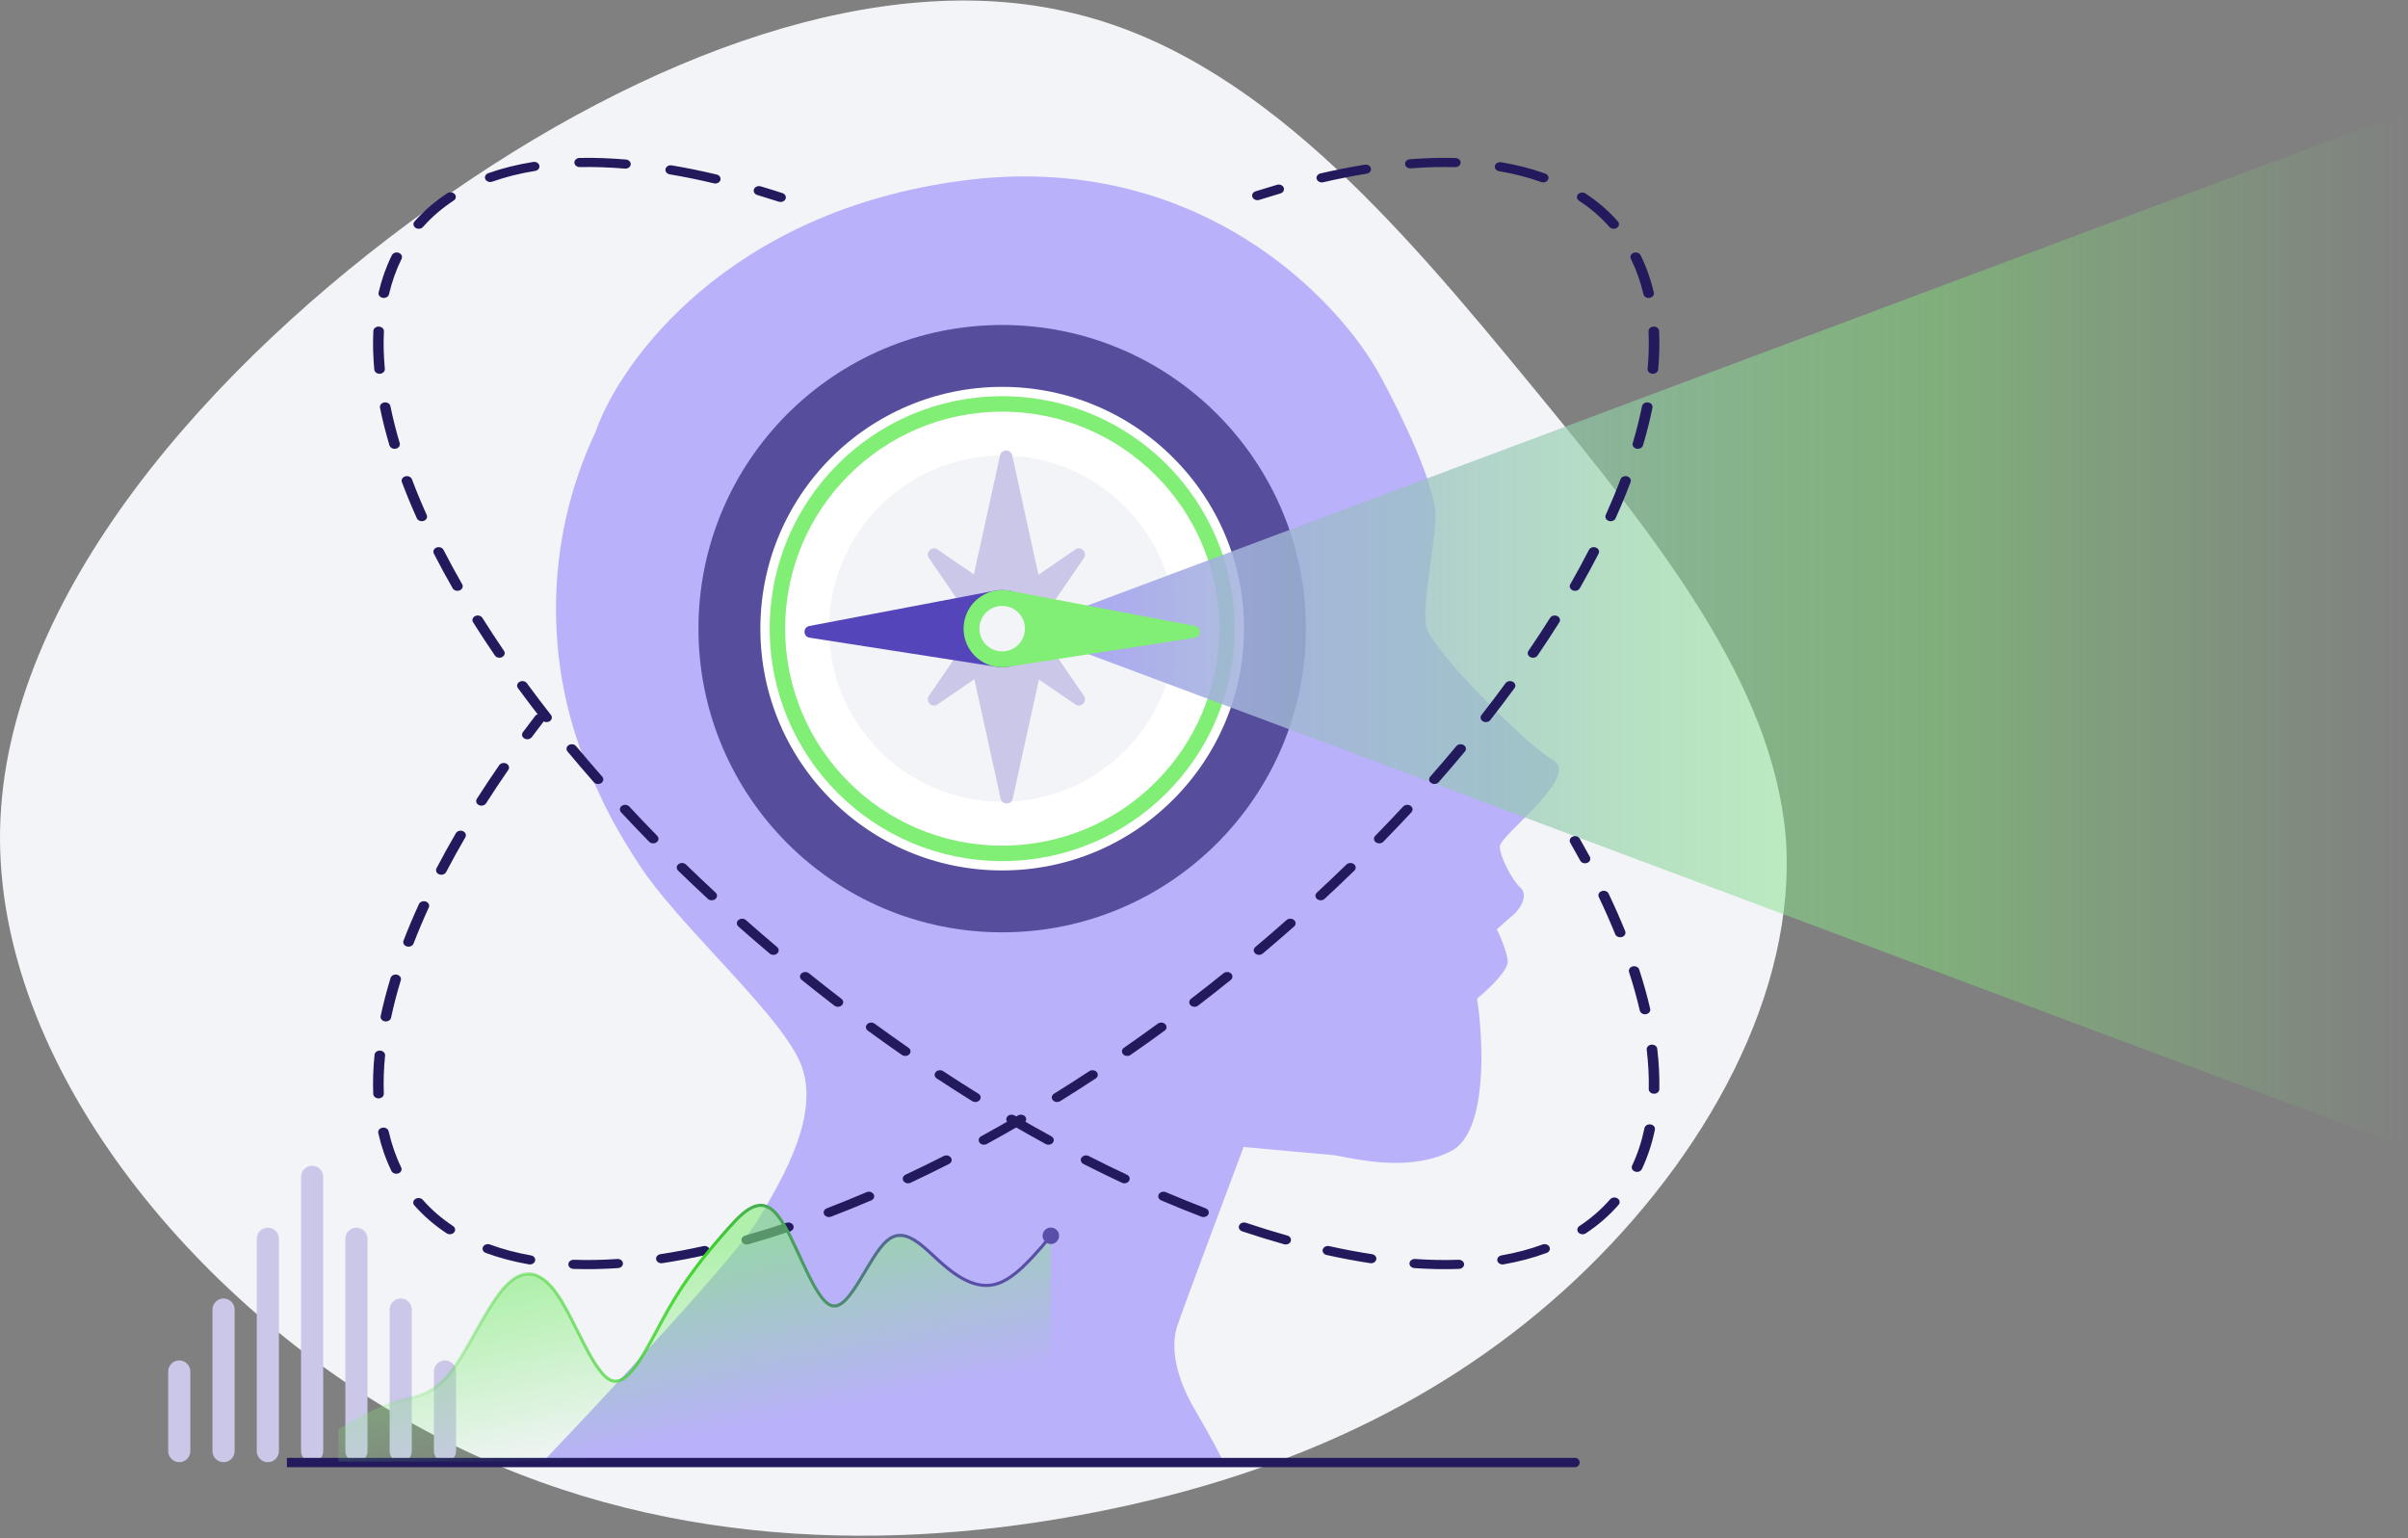
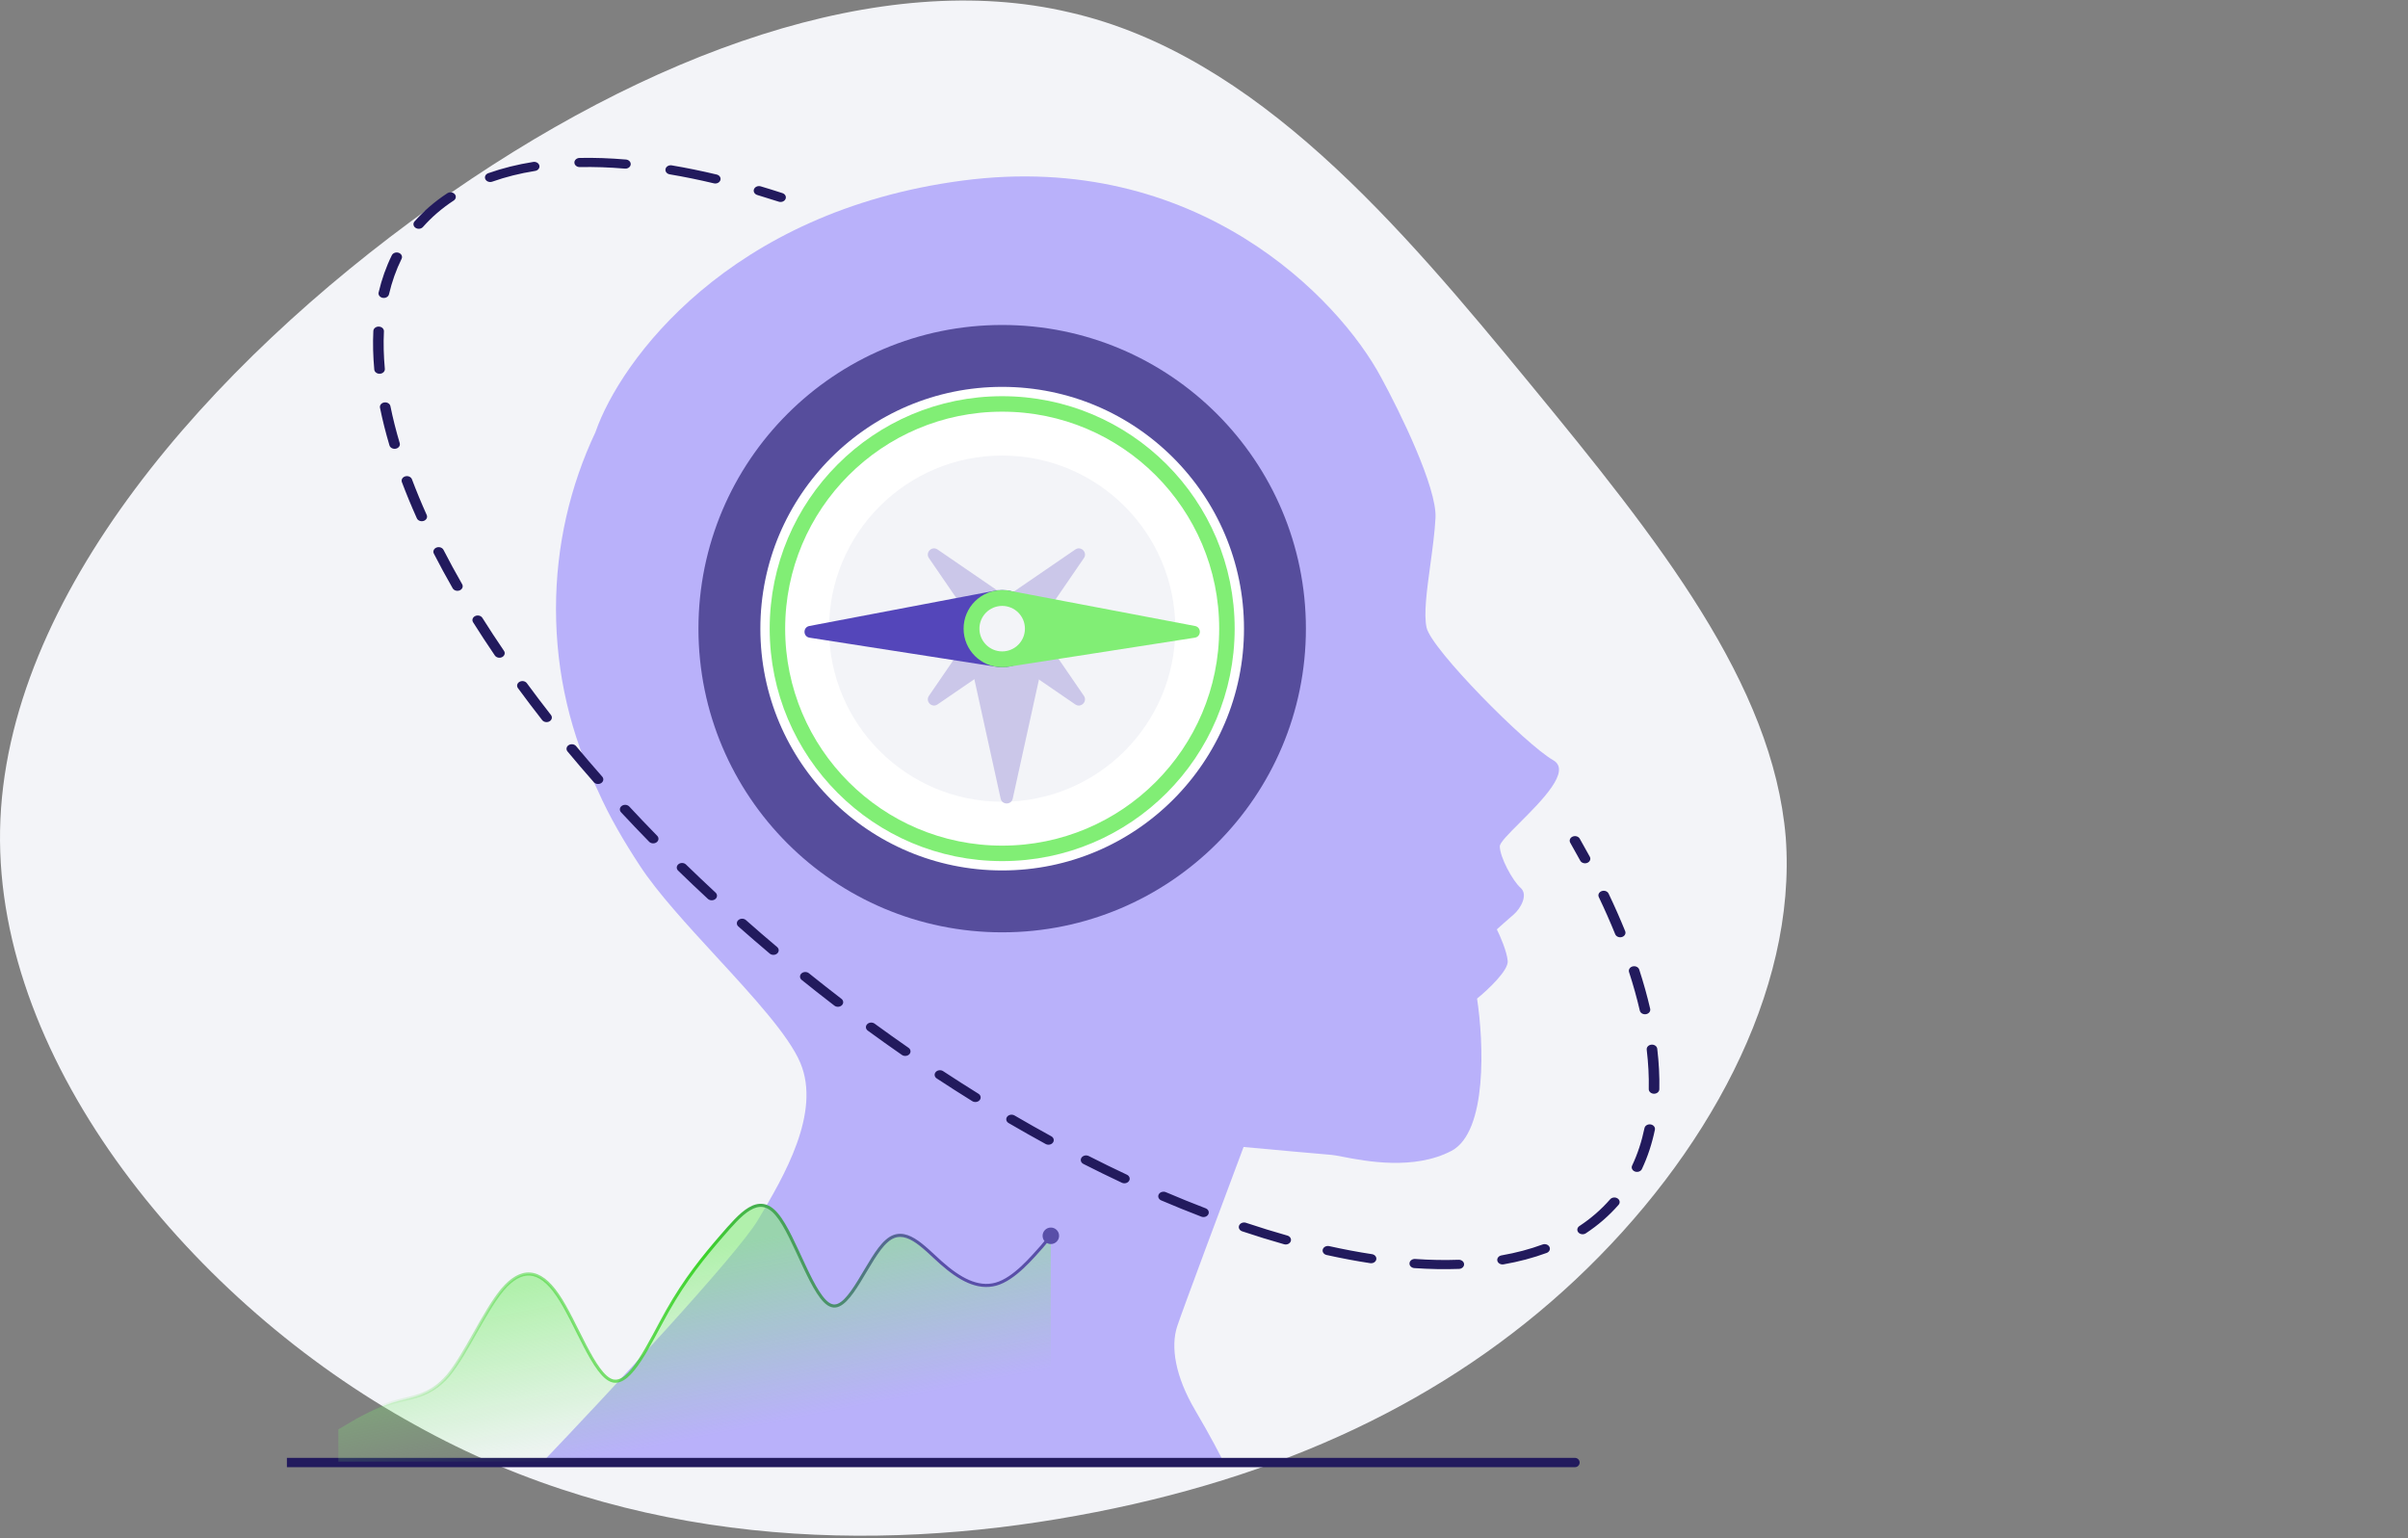
<svg xmlns="http://www.w3.org/2000/svg" width="778" height="497" viewBox="0 0 778 497" fill="none">
  <rect x="0" y="0" width="778" height="497" fill="#808080" stroke="none" />
  <path d="M494.272 123.944C535.844 174.499 572.798 220.919 576.955 270.555C580.65 320.651 551.088 373.964 509.053 413.489C467.481 452.555 413.899 477.833 347.845 489.782C282.253 501.732 204.651 499.893 133.978 460.368C62.843 421.302 -1.364 344.09 0.022 268.257C1.408 192.424 68.386 117.51 139.059 66.954C209.732 16.398 285.024 -10.258 345.535 3.989C406.046 17.777 452.7 73.388 494.272 123.944Z" fill="#F3F4F8" />
  <path d="M192.423 139.534C200.414 116.627 235.318 68.319 311.008 58.346C386.699 48.374 432.684 96.596 446.215 121.954C452.288 133.035 464.307 157.626 463.795 167.343C463.548 172.04 462.823 177.36 462.119 182.524C461.002 190.712 459.939 198.51 460.919 202.823C462.517 209.855 492.883 240.54 501.832 245.654C507.799 249.064 498.139 258.724 491.036 265.827C487.484 269.379 484.572 272.291 484.572 273.463C484.572 276.979 488.727 284.65 491.284 286.888C493.841 289.125 491.284 293.6 489.047 295.518C487.257 297.052 484.678 299.353 483.613 300.312C484.678 302.443 486.873 307.472 487.129 310.541C487.385 313.609 480.63 319.917 477.22 322.687C479.351 336.538 480.672 365.774 468.91 371.911C456.8 378.23 441.221 375.224 433.78 373.789C432.187 373.482 430.966 373.246 430.233 373.19C426.909 372.934 409.883 371.379 401.786 370.633C395.393 387.68 382.16 423.117 380.37 428.487C378.132 435.2 379.731 444.789 386.123 455.657C391.238 464.351 394.434 470.573 395.393 472.597H175.162C195.512 451.288 237.939 405.793 244.843 394.286C253.473 379.902 265.3 359.445 258.588 343.464C254.864 334.599 243.274 321.997 231.507 309.203C222.06 298.932 212.5 288.538 206.806 279.856C201.742 272.132 196.978 264.107 193.111 255.364C184.48 237.66 179.637 217.771 179.637 196.75C179.637 176.304 184.218 156.929 192.41 139.594C192.414 139.574 192.419 139.554 192.423 139.534Z" fill="#B9B1FA" />
  <circle cx="323.793" cy="203.142" r="88.129" fill="white" stroke="#564D9C" stroke-width="20" />
  <circle cx="323.793" cy="203.142" r="72.615" stroke="#81EE75" stroke-width="5" />
  <circle cx="323.792" cy="203.142" r="55.937" fill="#F3F4F8" />
-   <path d="M323.118 147.129C323.579 145.035 326.564 145.035 327.025 147.129L339.743 204.9H310.4L323.118 147.129Z" fill="#CBC7E9" />
  <path d="M347.413 177.564C349.24 176.312 351.446 178.518 350.193 180.345L331.152 208.118L319.639 196.605L347.413 177.564Z" fill="#CBC7E9" />
-   <path d="M330.506 203.462L777.999 35.972L777.999 370.952L330.506 203.462Z" fill="url(#paint0_linear_4387_8105)" />
  <path d="M302.913 177.564C301.086 176.312 298.88 178.518 300.133 180.345L319.174 208.118L330.687 196.605L302.913 177.564Z" fill="#CBC7E9" />
  <path d="M327.204 258.059C326.743 260.152 323.758 260.152 323.297 258.059L310.58 200.287L339.922 200.287L327.204 258.059Z" fill="#CBC7E9" />
  <path d="M302.911 227.623C301.084 228.876 298.878 226.67 300.131 224.843L319.172 197.069L330.685 208.582L302.911 227.623Z" fill="#CBC7E9" />
  <path d="M347.409 227.623C349.236 228.876 351.442 226.67 350.19 224.843L331.148 197.069L319.635 208.582L347.409 227.623Z" fill="#CBC7E9" />
  <path d="M322.834 215.572C323.15 215.596 323.47 215.608 323.793 215.608C330.678 215.608 336.259 210.027 336.259 203.142C336.259 196.258 330.678 190.677 323.793 190.677C323.365 190.677 322.942 190.698 322.525 190.74L322.524 190.677L261.491 202.282C259.376 202.684 259.427 205.729 261.554 206.061L321.6 215.416C321.771 215.447 321.944 215.473 322.118 215.497L322.834 215.608L322.834 215.572Z" fill="#5446BA" />
  <path d="M324.753 215.572C324.437 215.596 324.117 215.608 323.794 215.608C316.909 215.608 311.328 210.027 311.328 203.142C311.328 196.258 316.909 190.677 323.794 190.677C324.222 190.677 324.645 190.698 325.062 190.74L325.063 190.677L386.096 202.282C388.211 202.684 388.16 205.729 386.033 206.061L325.987 215.416C325.816 215.447 325.643 215.473 325.469 215.497L324.753 215.608L324.753 215.572Z" fill="#81EE75" />
  <circle cx="323.793" cy="203.142" r="7.352" fill="#F3F4F8" />
-   <path fill-rule="evenodd" clip-rule="evenodd" d="M175.284 230.934C174.497 230.482 173.435 230.667 172.913 231.347C171.564 233.102 170.239 234.854 168.939 236.604C168.428 237.291 168.659 238.205 169.454 238.646C170.248 239.087 171.306 238.888 171.817 238.201C173.108 236.464 174.423 234.724 175.762 232.982C176.285 232.303 176.07 231.385 175.284 230.934ZM163.631 246.76C162.821 246.341 161.771 246.57 161.286 247.27C158.766 250.914 156.355 254.541 154.055 258.146C153.599 258.861 153.9 259.76 154.727 260.154C155.554 260.548 156.594 260.288 157.05 259.573C159.331 255.999 161.722 252.401 164.222 248.786C164.707 248.086 164.442 247.178 163.631 246.76ZM149.583 268.584C148.739 268.217 147.711 268.511 147.287 269.24C145.069 273.052 142.982 276.833 141.027 280.576C140.639 281.32 141.022 282.195 141.883 282.531C142.744 282.867 143.757 282.536 144.145 281.792C146.079 278.087 148.146 274.344 150.343 270.568C150.767 269.839 150.427 268.95 149.583 268.584ZM137.574 291.318C136.696 291.018 135.703 291.39 135.355 292.149C133.53 296.14 131.866 300.08 130.368 303.961C130.069 304.735 130.553 305.572 131.449 305.83C132.345 306.089 133.314 305.67 133.612 304.896C135.09 301.069 136.733 297.179 138.536 293.236C138.884 292.477 138.453 291.618 137.574 291.318ZM404.656 63.718C404.982 64.484 405.966 64.876 406.852 64.594C409.146 63.863 411.422 63.169 413.68 62.512C414.575 62.252 415.056 61.413 414.754 60.64C414.453 59.867 413.483 59.451 412.588 59.712C410.299 60.378 407.992 61.081 405.669 61.821C404.783 62.103 404.329 62.953 404.656 63.718ZM425.411 57.849C425.655 58.638 426.592 59.106 427.504 58.895C432.3 57.788 436.992 56.863 441.567 56.124C442.496 55.975 443.108 55.203 442.935 54.401C442.761 53.598 441.868 53.069 440.94 53.219C436.273 53.972 431.495 54.914 426.621 56.04C425.709 56.251 425.167 57.061 425.411 57.849ZM128.28 314.96C127.367 314.752 126.431 315.222 126.19 316.011C124.908 320.204 123.839 324.312 122.987 328.325C122.816 329.128 123.431 329.898 124.36 330.045C125.289 330.192 126.18 329.661 126.351 328.858C127.186 324.925 128.236 320.89 129.497 316.766C129.738 315.977 129.194 315.169 128.28 314.96ZM453.961 53.063C454.046 53.876 454.877 54.476 455.818 54.403C460.779 54.017 465.565 53.885 470.155 54.011C471.099 54.036 471.888 53.396 471.918 52.58C471.948 51.764 471.207 51.082 470.263 51.057C465.522 50.927 460.598 51.064 455.512 51.459C454.571 51.532 453.877 52.25 453.961 53.063ZM122.86 339.496C121.919 339.426 121.09 340.028 121.009 340.841C120.572 345.207 120.43 349.434 120.594 353.502C120.627 354.318 121.419 354.956 122.363 354.928C123.307 354.899 124.046 354.215 124.013 353.399C123.854 349.46 123.99 345.354 124.417 341.096C124.498 340.283 123.801 339.567 122.86 339.496ZM482.987 53.598C482.809 54.4 483.416 55.174 484.343 55.328C489.182 56.132 493.723 57.293 497.94 58.818C498.811 59.133 499.813 58.778 500.177 58.026C500.542 57.273 500.131 56.407 499.26 56.092C494.807 54.481 490.038 53.265 484.989 52.426C484.062 52.272 483.165 52.797 482.987 53.598ZM123.566 364.4C122.639 364.557 122.034 365.333 122.215 366.134C123.194 370.463 124.606 374.553 126.468 378.372C126.834 379.124 127.837 379.477 128.708 379.16C129.578 378.843 129.986 377.977 129.62 377.225C127.857 373.609 126.51 369.715 125.572 365.567C125.391 364.766 124.493 364.244 123.566 364.4ZM509.838 62.792C509.266 63.442 509.413 64.369 510.165 64.863C512.033 66.089 513.804 67.422 515.472 68.863C517.104 70.273 518.616 71.768 520.009 73.344C520.583 73.992 521.656 74.116 522.407 73.621C523.157 73.125 523.301 72.198 522.727 71.549C521.242 69.87 519.631 68.277 517.89 66.773C516.112 65.236 514.225 63.816 512.234 62.509C511.482 62.016 510.409 62.142 509.838 62.792ZM134.192 387.427C133.441 387.921 133.295 388.848 133.867 389.498C135.371 391.205 137.005 392.825 138.772 394.351C140.512 395.855 142.357 397.247 144.3 398.531C145.05 399.026 146.124 398.902 146.697 398.254C147.271 397.605 147.127 396.678 146.377 396.182C144.553 394.978 142.823 393.672 141.191 392.261C139.534 390.83 138 389.311 136.589 387.708C136.017 387.059 134.944 386.933 134.192 387.427ZM527.815 81.7C526.946 82.02 526.543 82.889 526.915 83.639C528.674 87.194 530.028 91.019 530.984 95.094C531.171 95.894 532.074 96.411 532.999 96.249C533.925 96.087 534.524 95.307 534.336 94.507C533.338 90.253 531.918 86.233 530.06 82.477C529.688 81.727 528.683 81.379 527.815 81.7ZM156.047 402.926C155.676 403.677 156.079 404.545 156.947 404.866C161.294 406.472 165.946 407.699 170.869 408.561C171.795 408.723 172.698 408.206 172.885 407.406C173.073 406.606 172.475 405.827 171.549 405.665C166.833 404.839 162.406 403.669 158.292 402.149C157.424 401.828 156.418 402.176 156.047 402.926ZM534.257 105.533C533.313 105.567 532.581 106.256 532.621 107.072C532.81 110.949 532.711 114.991 532.327 119.183C532.252 119.996 532.955 120.708 533.897 120.772C534.838 120.837 535.662 120.229 535.737 119.416C536.13 115.116 536.234 110.954 536.038 106.947C535.998 106.131 535.201 105.498 534.257 105.533ZM183.63 408.493C183.59 409.308 184.323 409.997 185.266 410.032C189.904 410.201 194.721 410.112 199.698 409.771C200.639 409.707 201.342 408.995 201.267 408.182C201.193 407.368 200.369 406.761 199.428 406.825C194.577 407.157 189.898 407.243 185.411 407.079C184.467 407.044 183.67 407.677 183.63 408.493ZM532.505 130.044C531.575 129.903 530.688 130.44 530.524 131.243C529.733 135.127 528.73 139.111 527.52 143.184C527.285 143.974 527.836 144.779 528.751 144.982C529.665 145.185 530.597 144.709 530.832 143.919C532.064 139.777 533.086 135.719 533.893 131.756C534.057 130.952 533.435 130.186 532.505 130.044ZM211.998 406.979C212.162 407.783 213.049 408.32 213.979 408.178C218.566 407.481 223.263 406.598 228.056 405.534C228.97 405.331 229.522 404.525 229.287 403.735C229.052 402.945 228.12 402.468 227.205 402.671C222.491 403.717 217.881 404.584 213.386 405.268C212.456 405.409 211.834 406.175 211.998 406.979ZM525.723 153.928C524.825 153.675 523.859 154.099 523.567 154.875C522.138 158.661 520.546 162.509 518.795 166.412C518.453 167.173 518.891 168.029 519.771 168.324C520.652 168.619 521.643 168.241 521.984 167.481C523.757 163.53 525.369 159.631 526.818 155.791C527.111 155.016 526.621 154.181 525.723 153.928ZM239.64 401.119C239.933 401.895 240.898 402.319 241.796 402.066C246.24 400.813 250.753 399.42 255.325 397.888C256.205 397.593 256.642 396.737 256.301 395.976C255.959 395.215 254.969 394.838 254.088 395.133C249.571 396.646 245.117 398.021 240.736 399.256C239.838 399.509 239.347 400.343 239.64 401.119ZM515.626 176.934C514.763 176.603 513.753 176.94 513.37 177.686C511.491 181.347 509.482 185.048 507.344 188.781C506.926 189.513 507.272 190.399 508.119 190.761C508.966 191.123 509.991 190.823 510.41 190.092C512.568 186.323 514.598 182.584 516.497 178.884C516.88 178.137 516.49 177.264 515.626 176.934ZM266.265 392.395C266.648 393.141 267.658 393.478 268.522 393.147C272.805 391.507 277.131 389.753 281.493 387.888C282.34 387.526 282.687 386.64 282.268 385.908C281.849 385.177 280.823 384.877 279.977 385.239C275.656 387.086 271.373 388.822 267.135 390.445C266.272 390.776 265.882 391.649 266.265 392.395ZM503.128 199.067C502.298 198.677 501.26 198.943 500.809 199.66C498.592 203.189 496.265 206.741 493.832 210.311C493.352 211.015 493.624 211.92 494.437 212.334C495.251 212.749 496.3 212.514 496.779 211.811C499.232 208.212 501.578 204.63 503.815 201.071C504.266 200.353 503.959 199.456 503.128 199.067ZM291.881 381.596C292.331 382.313 293.37 382.579 294.2 382.19C298.319 380.257 302.465 378.229 306.63 376.11C307.444 375.696 307.715 374.79 307.236 374.087C306.756 373.383 305.708 373.149 304.894 373.563C300.762 375.666 296.651 377.676 292.567 379.592C291.737 379.982 291.43 380.879 291.881 381.596ZM488.794 220.313C487.996 219.877 486.939 220.082 486.434 220.771C483.934 224.182 481.341 227.606 478.655 231.037C478.126 231.713 478.331 232.631 479.114 233.088C479.896 233.546 480.959 233.368 481.488 232.692C484.193 229.237 486.805 225.789 489.324 222.352C489.829 221.663 489.592 220.75 488.794 220.313ZM316.47 369.21C316.975 369.9 318.032 370.105 318.83 369.668C322.807 367.492 326.798 365.235 330.797 362.898C331.579 362.441 331.784 361.522 331.255 360.846C330.726 360.17 329.663 359.993 328.88 360.45C324.909 362.77 320.948 365.011 317 367.171C316.202 367.608 315.964 368.521 316.47 369.21ZM472.913 240.768C472.146 240.292 471.078 240.443 470.526 241.106C467.794 244.39 464.98 247.677 462.086 250.965C461.514 251.614 461.66 252.541 462.412 253.035C463.163 253.529 464.236 253.404 464.808 252.754C467.721 249.446 470.554 246.137 473.304 242.831C473.855 242.168 473.68 241.245 472.913 240.768ZM340.143 355.489C340.695 356.151 341.763 356.302 342.53 355.826C346.356 353.45 350.186 351.002 354.015 348.485C354.766 347.991 354.912 347.064 354.34 346.415C353.768 345.765 352.695 345.639 351.944 346.133C348.139 348.634 344.335 351.066 340.534 353.426C339.767 353.903 339.592 354.826 340.143 355.489ZM455.751 260.396C455.015 259.885 453.938 259.987 453.347 260.624C450.411 263.784 447.401 266.94 444.321 270.09C443.711 270.713 443.801 271.645 444.523 272.172C445.244 272.699 446.323 272.621 446.933 271.997C450.032 268.829 453.06 265.653 456.014 262.474C456.605 261.837 456.488 260.907 455.751 260.396ZM362.859 340.66C363.451 341.296 364.527 341.398 365.264 340.887C368.944 338.334 372.619 335.718 376.286 333.04C377.007 332.513 377.098 331.581 376.488 330.958C375.878 330.334 374.799 330.256 374.078 330.783C370.433 333.445 366.78 336.045 363.122 338.582C362.386 339.093 362.268 340.023 362.859 340.66ZM437.437 279.238C436.73 278.696 435.649 278.751 435.022 279.361C431.902 282.397 428.716 285.423 425.465 288.437C424.821 289.034 424.859 289.97 425.55 290.526C426.241 291.082 427.323 291.049 427.967 290.452C431.236 287.421 434.441 284.377 437.58 281.324C438.207 280.714 438.143 279.78 437.437 279.238ZM384.665 324.835C385.293 325.445 386.374 325.5 387.08 324.958C390.614 322.247 394.136 319.478 397.644 316.653C398.335 316.096 398.374 315.161 397.73 314.564C397.086 313.967 396.003 313.934 395.312 314.491C391.824 317.299 388.322 320.053 384.809 322.749C384.102 323.291 384.038 324.225 384.665 324.835ZM418.078 297.291C417.403 296.721 416.32 296.732 415.66 297.316C414.006 298.778 412.337 300.238 410.653 301.693C408.969 303.148 407.28 304.59 405.588 306.019C404.912 306.589 404.899 307.525 405.559 308.108C406.219 308.692 407.302 308.703 407.978 308.133C409.68 306.696 411.378 305.246 413.072 303.782C414.765 302.319 416.443 300.852 418.107 299.381C418.767 298.797 418.754 297.862 418.078 297.291Z" fill="#221A5D" />
  <path fill-rule="evenodd" clip-rule="evenodd" d="M508.102 270.335C508.949 269.973 509.975 270.272 510.393 271.004C511.517 272.965 512.605 274.917 513.658 276.861C514.059 277.6 513.69 278.479 512.835 278.826C511.979 279.172 510.961 278.853 510.561 278.114C509.518 276.19 508.44 274.257 507.328 272.314C506.909 271.583 507.256 270.697 508.102 270.335ZM517.488 287.951C518.361 287.64 519.361 287.999 519.721 288.754C521.677 292.857 523.466 296.909 525.084 300.901C525.396 301.671 524.926 302.514 524.035 302.784C523.143 303.054 522.168 302.648 521.856 301.878C520.259 297.938 518.492 293.936 516.558 289.88C516.199 289.125 516.615 288.262 517.488 287.951ZM253.796 64.305C253.463 65.069 252.477 65.455 251.593 65.167C249.267 64.411 246.959 63.691 244.669 63.009C243.776 62.743 243.302 61.902 243.61 61.13C243.918 60.359 244.891 59.949 245.784 60.215C248.105 60.906 250.443 61.635 252.798 62.402C253.682 62.689 254.129 63.542 253.796 64.305ZM527.511 312.282C528.42 312.061 529.364 312.52 529.619 313.305C531.02 317.619 532.201 321.849 533.156 325.981C533.341 326.781 532.74 327.559 531.814 327.719C530.888 327.879 529.987 327.36 529.802 326.56C528.865 322.506 527.705 318.35 526.326 314.104C526.071 313.318 526.601 312.502 527.511 312.282ZM232.749 58.212C232.498 58.998 231.557 59.461 230.646 59.244C225.78 58.087 221.019 57.116 216.375 56.335C215.448 56.179 214.843 55.404 215.023 54.602C215.203 53.801 216.101 53.278 217.028 53.434C221.763 54.23 226.61 55.219 231.554 56.395C232.465 56.611 233 57.425 232.749 58.212ZM533.563 337.568C534.502 337.485 535.342 338.075 535.439 338.887C535.977 343.4 536.206 347.769 536.115 351.975C536.098 352.791 535.318 353.44 534.373 353.425C533.429 353.41 532.678 352.736 532.695 351.92C532.783 347.844 532.561 343.595 532.037 339.19C531.94 338.378 532.623 337.652 533.563 337.568ZM203.771 53.161C203.679 53.974 202.842 54.568 201.902 54.488C196.86 54.062 191.996 53.895 187.33 53.991C186.386 54.01 185.603 53.364 185.58 52.548C185.558 51.733 186.305 51.055 187.249 51.036C192.065 50.937 197.068 51.111 202.235 51.547C203.175 51.626 203.863 52.349 203.771 53.161ZM533.299 363.343C534.229 363.487 534.847 364.255 534.68 365.058C533.746 369.555 532.355 373.801 530.487 377.762C530.13 378.518 529.132 378.881 528.258 378.573C527.383 378.265 526.963 377.403 527.319 376.647C529.089 372.895 530.418 368.849 531.314 364.536C531.481 363.733 532.37 363.199 533.299 363.343ZM174.266 53.513C174.438 54.316 173.824 55.086 172.895 55.234C167.964 56.021 163.338 57.175 159.045 58.702C158.172 59.013 157.172 58.653 156.812 57.899C156.453 57.144 156.869 56.28 157.742 55.97C162.275 54.357 167.131 53.148 172.274 52.328C173.203 52.18 174.095 52.711 174.266 53.513ZM522.613 387.252C523.367 387.743 523.518 388.67 522.949 389.322C521.403 391.094 519.718 392.772 517.89 394.351C516.15 395.855 514.306 397.247 512.362 398.53C511.612 399.026 510.539 398.902 509.965 398.253C509.392 397.605 509.535 396.678 510.286 396.182C512.11 394.978 513.839 393.671 515.472 392.261C517.186 390.78 518.767 389.206 520.218 387.543C520.786 386.891 521.859 386.761 522.613 387.252ZM146.922 62.732C147.492 63.383 147.343 64.31 146.589 64.802C144.687 66.045 142.886 67.398 141.191 68.863C139.558 70.273 138.047 71.768 136.653 73.344C136.079 73.992 135.006 74.116 134.256 73.621C133.505 73.125 133.362 72.198 133.935 71.549C135.42 69.87 137.032 68.276 138.772 66.773C140.58 65.211 142.5 63.769 144.527 62.445C145.28 61.953 146.352 62.081 146.922 62.732ZM128.847 81.699C129.716 82.02 130.119 82.889 129.748 83.639C127.988 87.194 126.634 91.019 125.679 95.094C125.491 95.894 124.588 96.411 123.663 96.249C122.737 96.086 122.139 95.306 122.326 94.507C123.324 90.253 124.744 86.233 126.603 82.477C126.974 81.727 127.979 81.379 128.847 81.699ZM500.615 402.926C500.987 403.677 500.584 404.545 499.715 404.866C495.369 406.472 490.716 407.699 485.793 408.561C484.867 408.723 483.965 408.206 483.777 407.406C483.589 406.606 484.188 405.826 485.113 405.664C489.829 404.839 494.256 403.669 498.37 402.149C499.239 401.828 500.244 402.176 500.615 402.926ZM122.405 105.533C123.349 105.567 124.082 106.256 124.042 107.071C123.852 110.949 123.952 114.991 124.335 119.183C124.41 119.996 123.707 120.708 122.765 120.772C121.824 120.837 121 120.229 120.926 119.416C120.532 115.116 120.428 110.954 120.624 106.946C120.664 106.131 121.462 105.498 122.405 105.533ZM473.032 408.493C473.072 409.308 472.339 409.997 471.396 410.031C466.758 410.201 461.941 410.111 456.965 409.771C456.023 409.707 455.32 408.995 455.395 408.182C455.469 407.368 456.293 406.761 457.235 406.825C462.086 407.157 466.764 407.243 471.251 407.079C472.195 407.044 472.992 407.677 473.032 408.493ZM124.157 130.044C125.087 129.903 125.974 130.439 126.138 131.243C126.929 135.127 127.932 139.11 129.143 143.183C129.378 143.974 128.827 144.779 127.912 144.982C126.997 145.185 126.065 144.709 125.83 143.919C124.599 139.777 123.577 135.719 122.769 131.756C122.605 130.952 123.227 130.186 124.157 130.044ZM444.664 406.979C444.5 407.783 443.614 408.32 442.683 408.178C438.096 407.481 433.4 406.597 428.607 405.534C427.692 405.331 427.141 404.525 427.376 403.735C427.611 402.944 428.543 402.468 429.458 402.671C434.171 403.717 438.782 404.584 443.276 405.268C444.207 405.409 444.828 406.175 444.664 406.979ZM130.94 153.928C131.838 153.675 132.803 154.099 133.096 154.875C134.525 158.661 136.116 162.509 137.867 166.412C138.209 167.173 137.772 168.029 136.891 168.324C136.01 168.619 135.02 168.241 134.678 167.48C132.906 163.53 131.293 159.631 129.844 155.791C129.551 155.015 130.042 154.181 130.94 153.928ZM417.022 401.119C416.729 401.895 415.764 402.318 414.866 402.065C410.422 400.813 405.91 399.42 401.338 397.888C400.457 397.593 400.02 396.737 400.361 395.976C400.703 395.215 401.694 394.838 402.574 395.133C407.091 396.646 411.545 398.021 415.926 399.256C416.824 399.509 417.315 400.343 417.022 401.119ZM141.036 176.934C141.899 176.603 142.91 176.94 143.292 177.686C145.171 181.347 147.18 185.048 149.318 188.781C149.737 189.513 149.39 190.399 148.543 190.761C147.697 191.123 146.671 190.823 146.252 190.092C144.094 186.322 142.064 182.584 140.166 178.883C139.783 178.137 140.172 177.264 141.036 176.934ZM390.397 392.395C390.014 393.141 389.004 393.478 388.141 393.147C383.858 391.506 379.531 389.753 375.169 387.888C374.322 387.526 373.976 386.639 374.394 385.908C374.813 385.176 375.839 384.877 376.686 385.239C381.006 387.086 385.289 388.822 389.527 390.445C390.39 390.776 390.78 391.649 390.397 392.395ZM153.534 199.067C154.364 198.677 155.402 198.943 155.853 199.66C158.071 203.189 160.397 206.741 162.831 210.311C163.31 211.014 163.039 211.92 162.225 212.334C161.411 212.748 160.363 212.514 159.883 211.811C157.43 208.212 155.084 204.63 152.847 201.07C152.396 200.353 152.704 199.456 153.534 199.067ZM364.782 381.596C364.331 382.313 363.293 382.579 362.463 382.189C358.343 380.256 354.198 378.229 350.032 376.11C349.219 375.696 348.947 374.79 349.427 374.086C349.906 373.383 350.954 373.149 351.768 373.563C355.9 375.666 360.011 377.676 364.095 379.592C364.925 379.982 365.233 380.879 364.782 381.596ZM167.868 220.313C168.666 219.876 169.723 220.081 170.228 220.771C172.728 224.182 175.322 227.605 178.007 231.036C178.536 231.712 178.331 232.631 177.549 233.088C176.766 233.546 175.703 233.368 175.174 232.692C172.469 229.237 169.857 225.789 167.338 222.352C166.833 221.662 167.07 220.75 167.868 220.313ZM340.193 369.21C339.687 369.9 338.631 370.105 337.833 369.668C333.855 367.492 329.865 365.235 325.866 362.898C325.083 362.441 324.878 361.522 325.407 360.846C325.936 360.17 327 359.992 327.782 360.45C331.753 362.77 335.715 365.011 339.663 367.171C340.461 367.608 340.698 368.521 340.193 369.21ZM183.749 240.768C184.516 240.292 185.585 240.443 186.136 241.106C188.868 244.39 191.682 247.677 194.576 250.964C195.148 251.614 195.002 252.541 194.251 253.035C193.499 253.529 192.426 253.403 191.854 252.754C188.941 249.446 186.109 246.137 183.359 242.831C182.807 242.168 182.982 241.245 183.749 240.768ZM316.519 355.488C315.968 356.151 314.899 356.302 314.132 355.826C310.306 353.45 306.476 351.002 302.648 348.485C301.896 347.991 301.75 347.064 302.322 346.414C302.894 345.765 303.967 345.639 304.719 346.133C308.523 348.634 312.328 351.066 316.128 353.426C316.895 353.902 317.07 354.826 316.519 355.488ZM200.911 260.396C201.648 259.885 202.724 259.987 203.315 260.623C206.252 263.783 209.261 266.94 212.342 270.089C212.951 270.713 212.861 271.645 212.14 272.172C211.418 272.699 210.339 272.621 209.729 271.997C206.63 268.829 203.602 265.653 200.648 262.474C200.057 261.837 200.175 260.907 200.911 260.396ZM293.803 340.66C293.211 341.296 292.135 341.398 291.399 340.887C287.719 338.334 284.043 335.718 280.376 333.04C279.655 332.513 279.565 331.581 280.174 330.958C280.784 330.334 281.863 330.256 282.584 330.783C286.23 333.445 289.883 336.045 293.54 338.582C294.276 339.093 294.394 340.023 293.803 340.66ZM219.226 279.238C219.932 278.696 221.013 278.751 221.64 279.361C224.76 282.397 227.947 285.423 231.197 288.437C231.841 289.034 231.803 289.969 231.112 290.526C230.421 291.082 229.339 291.049 228.695 290.452C225.426 287.421 222.221 284.377 219.083 281.324C218.456 280.714 218.52 279.78 219.226 279.238ZM271.997 324.835C271.37 325.445 270.289 325.5 269.582 324.958C266.049 322.246 262.526 319.477 259.018 316.653C258.327 316.096 258.289 315.161 258.933 314.564C259.577 313.967 260.659 313.934 261.35 314.49C264.838 317.299 268.34 320.052 271.854 322.749C272.56 323.29 272.624 324.224 271.997 324.835ZM238.584 297.291C239.26 296.721 240.342 296.732 241.002 297.316C242.656 298.778 244.325 300.237 246.009 301.692C247.693 303.147 249.382 304.589 251.075 306.018C251.75 306.589 251.763 307.524 251.103 308.108C250.443 308.692 249.36 308.703 248.684 308.132C246.982 306.695 245.284 305.245 243.591 303.782C241.897 302.319 240.219 300.852 238.556 299.381C237.896 298.797 237.908 297.861 238.584 297.291Z" fill="#221A5D" />
-   <path d="M104.424 380.269V468.906C104.424 469.854 104.047 470.763 103.376 471.433C102.706 472.104 101.796 472.48 100.847 472.48C99.898 472.48 98.988 472.104 98.317 471.433C97.646 470.763 97.269 469.854 97.269 468.906V380.269C97.269 379.321 97.646 378.412 98.317 377.742C98.988 377.072 99.898 376.695 100.847 376.695C101.796 376.695 102.706 377.072 103.376 377.742C104.047 378.412 104.424 379.321 104.424 380.269ZM86.537 396.71C85.588 396.71 84.678 397.087 84.007 397.757C83.336 398.427 82.96 399.336 82.96 400.284V468.906C82.96 469.854 83.336 470.763 84.007 471.433C84.678 472.104 85.588 472.48 86.537 472.48C87.486 472.48 88.396 472.104 89.067 471.433C89.737 470.763 90.114 469.854 90.114 468.906V400.284C90.114 399.336 89.737 398.427 89.067 397.757C88.396 397.087 87.486 396.71 86.537 396.71ZM115.157 396.71C114.208 396.71 113.298 397.087 112.627 397.757C111.956 398.427 111.579 399.336 111.579 400.284V468.906C111.579 469.854 111.956 470.763 112.627 471.433C113.298 472.104 114.208 472.48 115.157 472.48C116.105 472.48 117.015 472.104 117.686 471.433C118.357 470.763 118.734 469.854 118.734 468.906V400.284C118.734 399.336 118.357 398.427 117.686 397.757C117.015 397.087 116.105 396.71 115.157 396.71ZM72.227 419.584C71.278 419.584 70.368 419.961 69.698 420.631C69.027 421.301 68.65 422.21 68.65 423.158V468.906C68.65 469.854 69.027 470.763 69.698 471.433C70.368 472.104 71.278 472.48 72.227 472.48C73.176 472.48 74.086 472.104 74.757 471.433C75.428 470.763 75.805 469.854 75.805 468.906V423.158C75.805 422.21 75.428 421.301 74.757 420.631C74.086 419.961 73.176 419.584 72.227 419.584ZM129.466 419.584C128.518 419.584 127.608 419.961 126.937 420.631C126.266 421.301 125.889 422.21 125.889 423.158V468.906C125.889 469.854 126.266 470.763 126.937 471.433C127.608 472.104 128.518 472.48 129.466 472.48C130.415 472.48 131.325 472.104 131.996 471.433C132.667 470.763 133.044 469.854 133.044 468.906V423.158C133.044 422.21 132.667 421.301 131.996 420.631C131.325 419.961 130.415 419.584 129.466 419.584ZM143.776 439.599C142.828 439.599 141.918 439.975 141.247 440.646C140.576 441.316 140.199 442.225 140.199 443.173V468.906C140.199 469.854 140.576 470.763 141.247 471.433C141.918 472.104 142.828 472.48 143.776 472.48C144.725 472.48 145.635 472.104 146.306 471.433C146.977 470.763 147.354 469.854 147.354 468.906V443.173C147.354 442.225 146.977 441.316 146.306 440.646C145.635 439.975 144.725 439.599 143.776 439.599ZM57.917 439.599C56.968 439.599 56.059 439.975 55.388 440.646C54.717 441.316 54.34 442.225 54.34 443.173V468.906C54.34 469.854 54.717 470.763 55.388 471.433C56.059 472.104 56.968 472.48 57.917 472.48C58.866 472.48 59.776 472.104 60.447 471.433C61.118 470.763 61.495 469.854 61.495 468.906V443.173C61.495 442.225 61.118 441.316 60.447 440.646C59.776 439.975 58.866 439.599 57.917 439.599Z" fill="#CBC7E9" />
  <path fill-rule="evenodd" clip-rule="evenodd" d="M508.864 474.098L92.695 474.098L92.695 471.098L508.864 471.098C509.693 471.098 510.364 471.769 510.364 472.598C510.364 473.426 509.693 474.098 508.864 474.098Z" fill="#221A5D" />
  <g style="mix-blend-mode:hard-light">
    <path d="M109.316 461.875L112.274 460.149C115.215 458.292 121.146 455.035 127.061 453.179C132.928 451.453 138.891 451.453 144.805 444.515C150.64 437.448 156.475 423.769 162.39 416.701C168.337 409.764 174.22 409.764 180.134 418.46C186.049 427.026 191.964 444.613 197.879 446.242C203.762 447.87 209.709 434.191 215.623 423.671C221.458 413.347 227.293 406.181 233.208 399.342C239.171 392.502 245.038 385.337 250.953 392.405C256.883 399.342 262.782 420.186 268.697 421.912C274.58 423.769 280.527 406.181 286.441 401.068C292.292 395.759 298.271 402.925 304.026 408.038C310.005 413.347 315.856 416.604 321.771 414.975C327.717 413.347 333.6 406.181 336.638 402.827L339.515 399.342V472.297H336.558C333.616 472.297 327.685 472.297 321.771 472.297C315.904 472.297 309.941 472.297 304.026 472.297C298.191 472.297 292.356 472.297 286.441 472.297C280.495 472.297 274.612 472.297 268.697 472.297C262.782 472.297 256.867 472.297 250.953 472.297C245.07 472.297 239.123 472.297 233.208 472.297C227.373 472.297 221.538 472.297 215.623 472.297C209.661 472.297 203.794 472.297 197.879 472.297C191.948 472.297 186.049 472.297 180.134 472.297C174.252 472.297 168.305 472.297 162.39 472.297C156.539 472.297 150.56 472.297 144.805 472.297C138.827 472.297 132.976 472.297 127.061 472.297C121.114 472.297 115.231 472.297 112.194 472.297H109.316V461.875Z" fill="url(#paint1_linear_4387_8105)" />
    <path d="M112.274 460.084L112.526 460.516L112.533 460.511L112.541 460.507L112.274 460.084ZM127.061 453.12L126.92 452.641L126.911 452.643L127.061 453.12ZM144.805 444.465L145.186 444.789L145.191 444.783L144.805 444.465ZM162.39 416.676L162.01 416.351L162.007 416.355L162.39 416.676ZM180.134 418.433L179.721 418.715L179.723 418.718L180.134 418.433ZM197.879 446.189L198.012 445.708L198.012 445.707L197.879 446.189ZM215.623 423.64L215.188 423.394L215.188 423.395L215.623 423.64ZM233.208 399.333L232.831 399.004L232.83 399.006L233.208 399.333ZM250.953 392.402L250.569 392.723L250.573 392.727L250.953 392.402ZM268.697 421.883L268.847 421.406L268.837 421.403L268.697 421.883ZM286.441 401.057L286.768 401.436L286.777 401.428L286.441 401.057ZM304.026 408.021L303.694 408.395L303.694 408.395L304.026 408.021ZM321.771 414.952L321.639 414.469L321.638 414.47L321.771 414.952ZM336.638 402.815L337.008 403.15L337.016 403.142L337.023 403.133L336.638 402.815ZM336.848 399.333C336.848 400.806 338.042 402 339.515 402C340.988 402 342.182 400.806 342.182 399.333C342.182 397.86 340.988 396.666 339.515 396.666C338.042 396.666 336.848 397.86 336.848 399.333ZM109.568 462.24L112.526 460.516L112.022 459.652L109.065 461.376L109.568 462.24ZM112.541 460.507C115.461 458.665 121.351 455.435 127.21 453.597L126.911 452.643C120.941 454.515 114.97 457.793 112.007 459.661L112.541 460.507ZM127.202 453.6C132.956 451.908 139.145 451.867 145.186 444.789L144.425 444.14C138.636 450.924 132.899 450.883 126.92 452.641L127.202 453.6ZM145.191 444.783C148.143 441.211 151.084 435.984 154.003 430.817C156.938 425.621 159.852 420.485 162.773 416.997L162.007 416.355C159.013 419.929 156.052 425.156 153.132 430.325C150.197 435.521 147.303 440.658 144.42 444.146L145.191 444.783ZM162.769 417.002C165.706 413.58 168.522 411.994 171.237 412.196C173.96 412.399 176.792 414.412 179.721 418.715L180.548 418.152C177.562 413.766 174.495 411.436 171.311 411.199C168.12 410.962 165.021 412.842 162.011 416.351L162.769 417.002ZM179.723 418.718C182.657 422.963 185.583 429.432 188.563 435.142C190.044 437.979 191.537 440.624 193.04 442.666C194.526 444.686 196.092 446.216 197.746 446.672L198.012 445.707C196.709 445.349 195.317 444.073 193.846 442.073C192.391 440.096 190.927 437.508 189.45 434.679C186.516 429.057 183.527 422.462 180.546 418.149L179.723 418.718ZM197.746 446.671C199.441 447.14 201.082 446.482 202.619 445.216C204.156 443.951 205.669 442.016 207.158 439.74C210.13 435.196 213.124 429.1 216.059 423.885L215.188 423.395C212.208 428.69 209.271 434.682 206.321 439.192C204.848 441.443 203.402 443.277 201.984 444.444C200.566 445.612 199.259 446.052 198.012 445.708L197.746 446.671ZM216.059 423.886C221.87 413.613 227.68 406.483 233.586 399.66L232.83 399.006C226.906 405.849 221.047 413.037 215.188 423.394L216.059 423.886ZM233.585 399.662C236.592 396.215 239.489 392.797 242.354 391.086C243.772 390.24 245.129 389.847 246.451 390.04C247.769 390.232 249.143 391.02 250.569 392.723L251.336 392.081C249.805 390.254 248.228 389.288 246.595 389.05C244.967 388.813 243.376 389.313 241.842 390.228C238.805 392.04 235.787 395.617 232.831 399.004L233.585 399.662ZM250.573 392.727C252.012 394.41 253.47 396.963 254.948 399.914C256.424 402.861 257.895 406.151 259.378 409.307C260.856 412.452 262.345 415.46 263.842 417.793C264.591 418.961 265.351 419.974 266.124 420.756C266.893 421.535 267.703 422.114 268.557 422.363L268.837 421.403C268.212 421.22 267.544 420.771 266.835 420.054C266.13 419.34 265.413 418.389 264.684 417.253C263.226 414.981 261.761 412.026 260.283 408.882C258.811 405.751 257.325 402.427 255.842 399.466C254.361 396.509 252.858 393.86 251.332 392.077L250.573 392.727ZM268.547 422.359C270.299 422.912 271.965 421.98 273.472 420.484C274.995 418.972 276.502 416.745 277.983 414.344C279.485 411.909 280.936 409.341 282.423 406.995C283.903 404.66 285.35 402.661 286.768 401.436L286.115 400.679C284.575 402.009 283.061 404.121 281.579 406.46C280.103 408.787 278.591 411.454 277.132 413.819C275.652 416.218 274.198 418.354 272.767 419.775C271.32 421.211 270.036 421.781 268.847 421.406L268.547 422.359ZM286.777 401.428C288.16 400.174 289.514 399.685 290.846 399.69C292.195 399.694 293.581 400.205 295.013 401.063C296.444 401.921 297.885 403.103 299.34 404.404C300.066 405.054 300.791 405.729 301.518 406.404C302.243 407.078 302.97 407.752 303.694 408.395L304.358 407.647C303.644 407.013 302.925 406.346 302.199 405.671C301.474 404.998 300.742 404.316 300.007 403.659C298.539 402.347 297.041 401.113 295.527 400.206C294.013 399.298 292.448 398.695 290.85 398.69C289.236 398.684 287.648 399.289 286.106 400.687L286.777 401.428ZM303.694 408.395C309.682 413.707 315.717 417.136 321.903 415.434L321.638 414.47C315.995 416.022 310.328 412.943 304.358 407.647L303.694 408.395ZM321.903 415.434C324.997 414.587 328.028 412.321 330.636 409.896C333.25 407.465 335.503 404.811 337.008 403.15L336.267 402.479C334.735 404.17 332.528 406.771 329.955 409.164C327.375 411.563 324.491 413.689 321.639 414.469L321.903 415.434ZM337.023 403.133L339.9 399.651L339.13 399.014L336.252 402.496L337.023 403.133Z" fill="url(#paint2_linear_4387_8105)" />
  </g>
  <defs>
    <linearGradient id="paint0_linear_4387_8105" x1="330.506" y1="203.462" x2="777.999" y2="203.462" gradientUnits="userSpaceOnUse">
      <stop stop-color="#ADA0FB" />
      <stop offset="0.663" stop-color="#81EE75" stop-opacity="0.42" />
      <stop offset="1" stop-color="#81EE75" stop-opacity="0" />
    </linearGradient>
    <linearGradient id="paint1_linear_4387_8105" x1="210.398" y1="389.492" x2="225.932" y2="468.348" gradientUnits="userSpaceOnUse">
      <stop offset="0.216" stop-color="#81EE75" stop-opacity="0.58" />
      <stop offset="0.954" stop-color="#81EE75" stop-opacity="0" />
    </linearGradient>
    <linearGradient id="paint2_linear_4387_8105" x1="299.635" y1="391.974" x2="112.512" y2="429.015" gradientUnits="userSpaceOnUse">
      <stop stop-color="#594FA8" />
      <stop offset="0.385" stop-color="#3DD32C" />
      <stop offset="1" stop-color="#3DD32C" stop-opacity="0" />
    </linearGradient>
  </defs>
</svg>